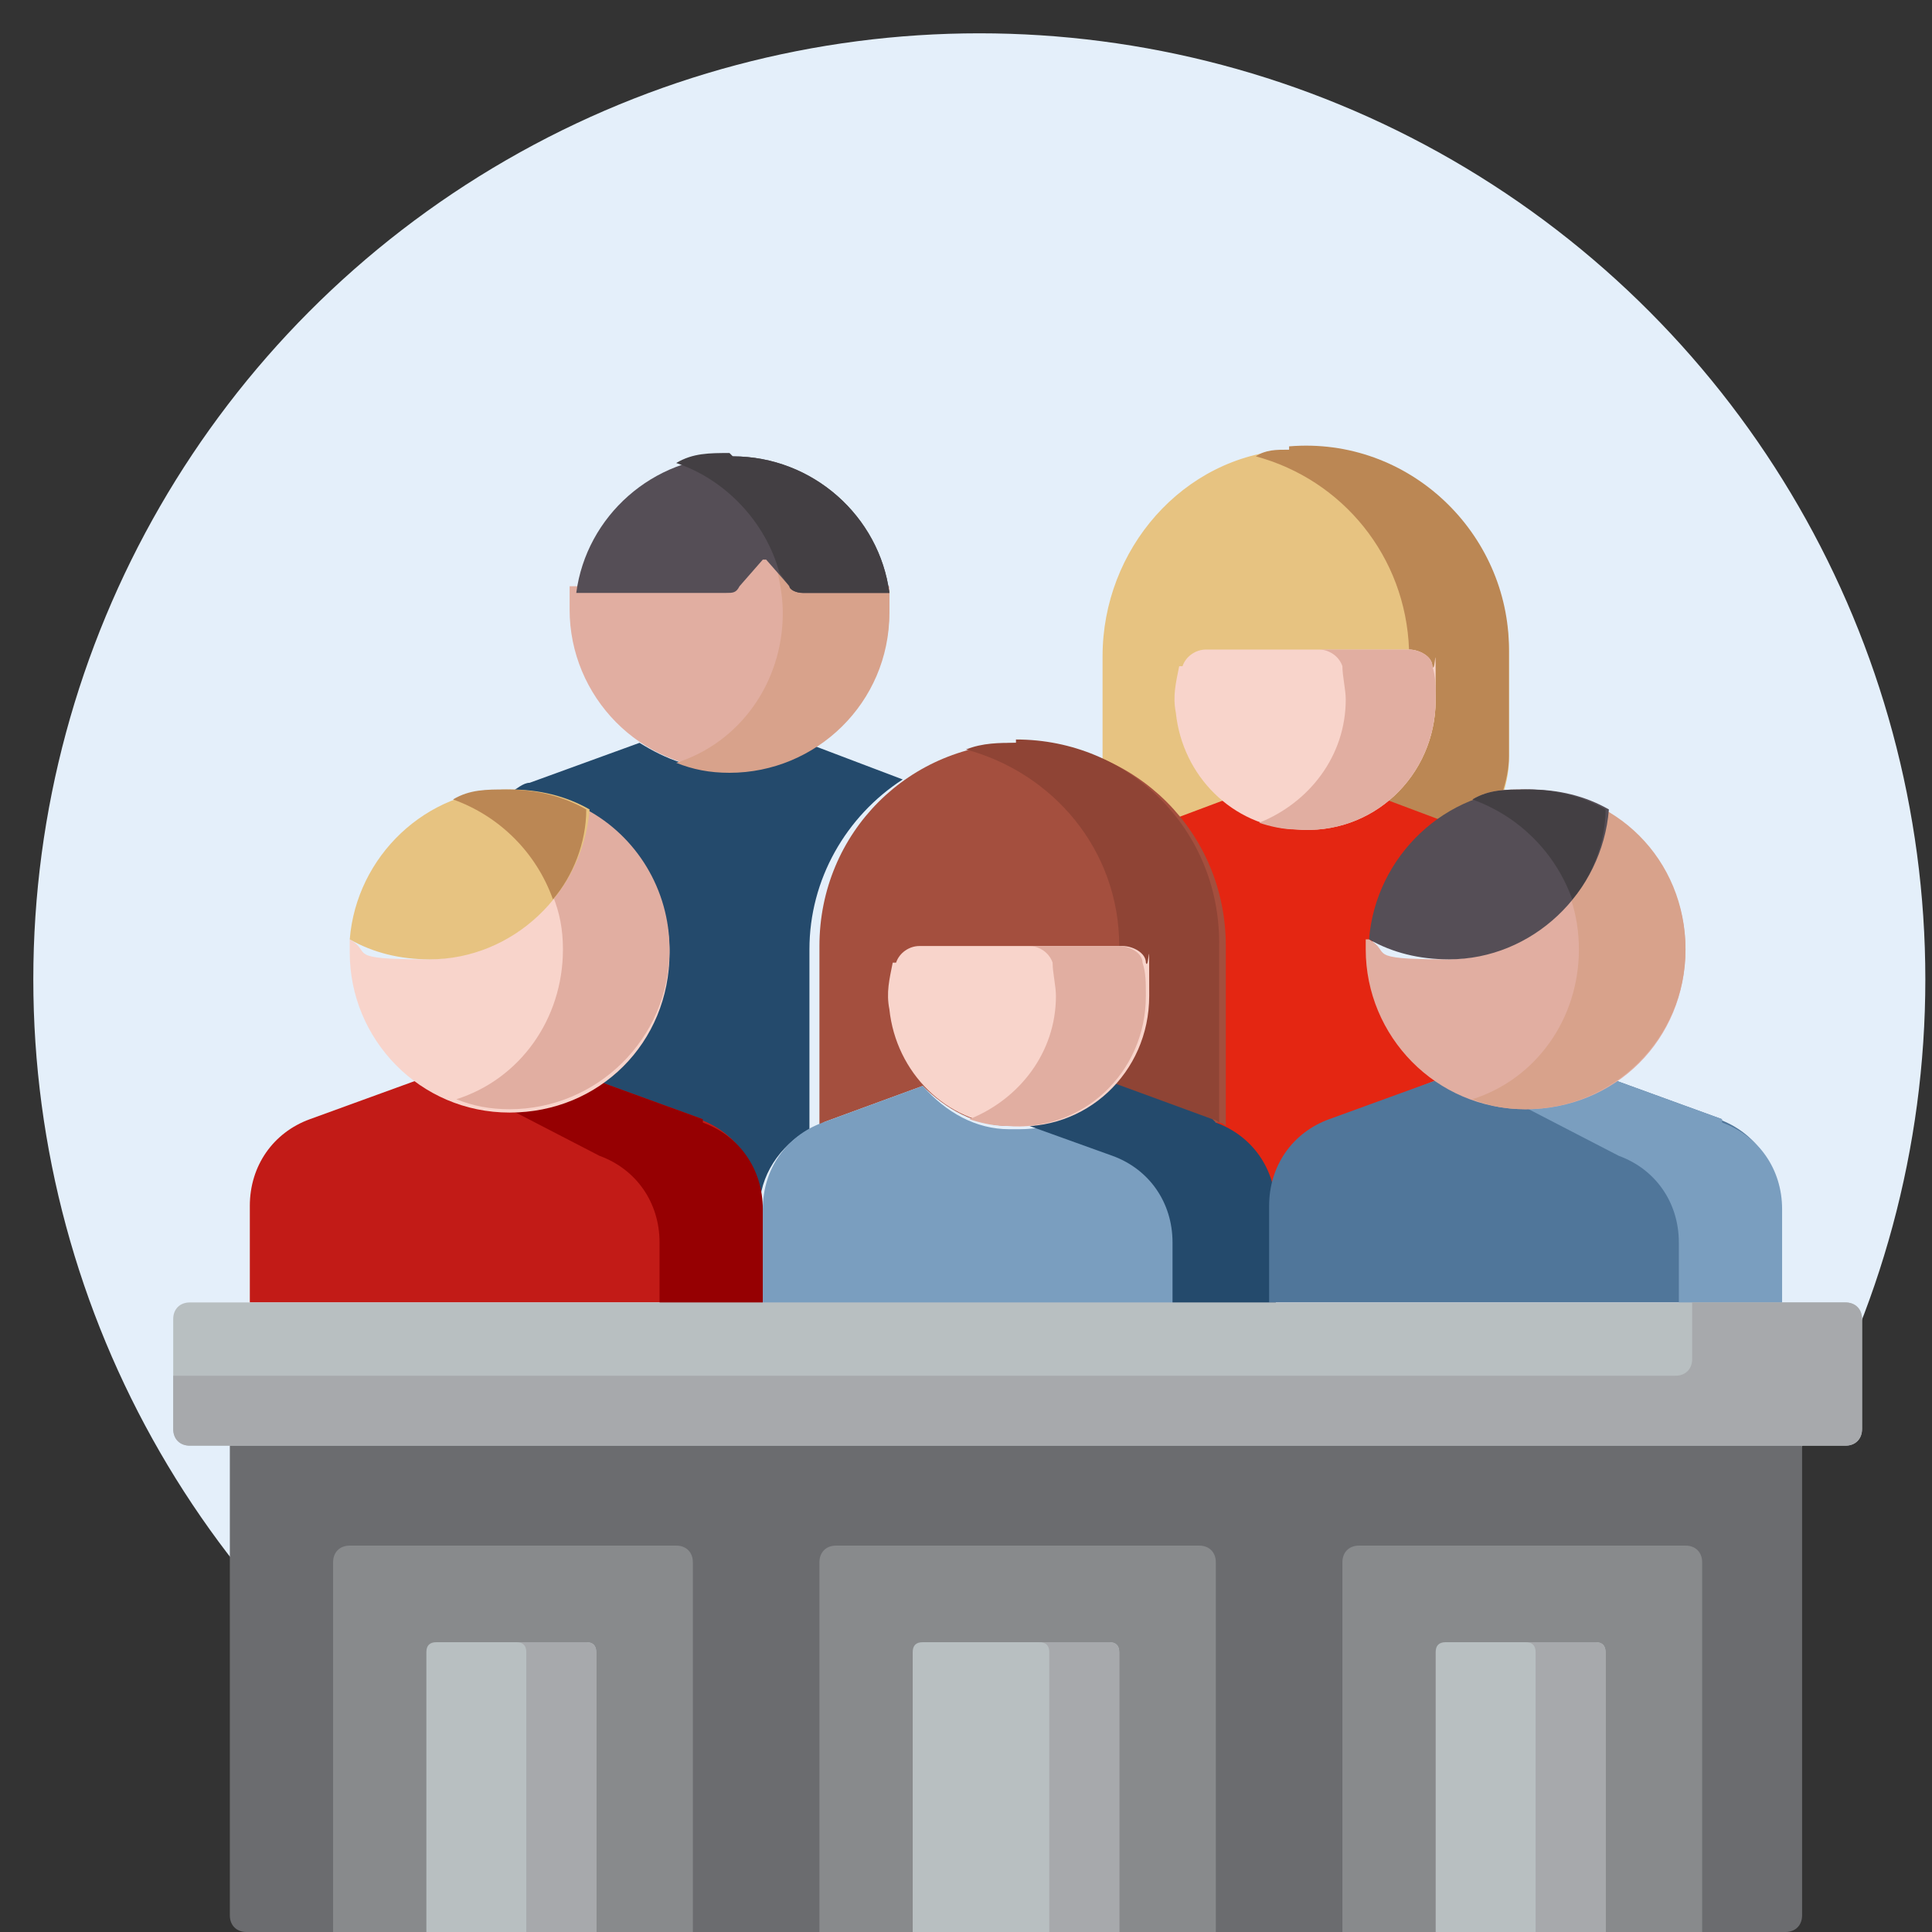
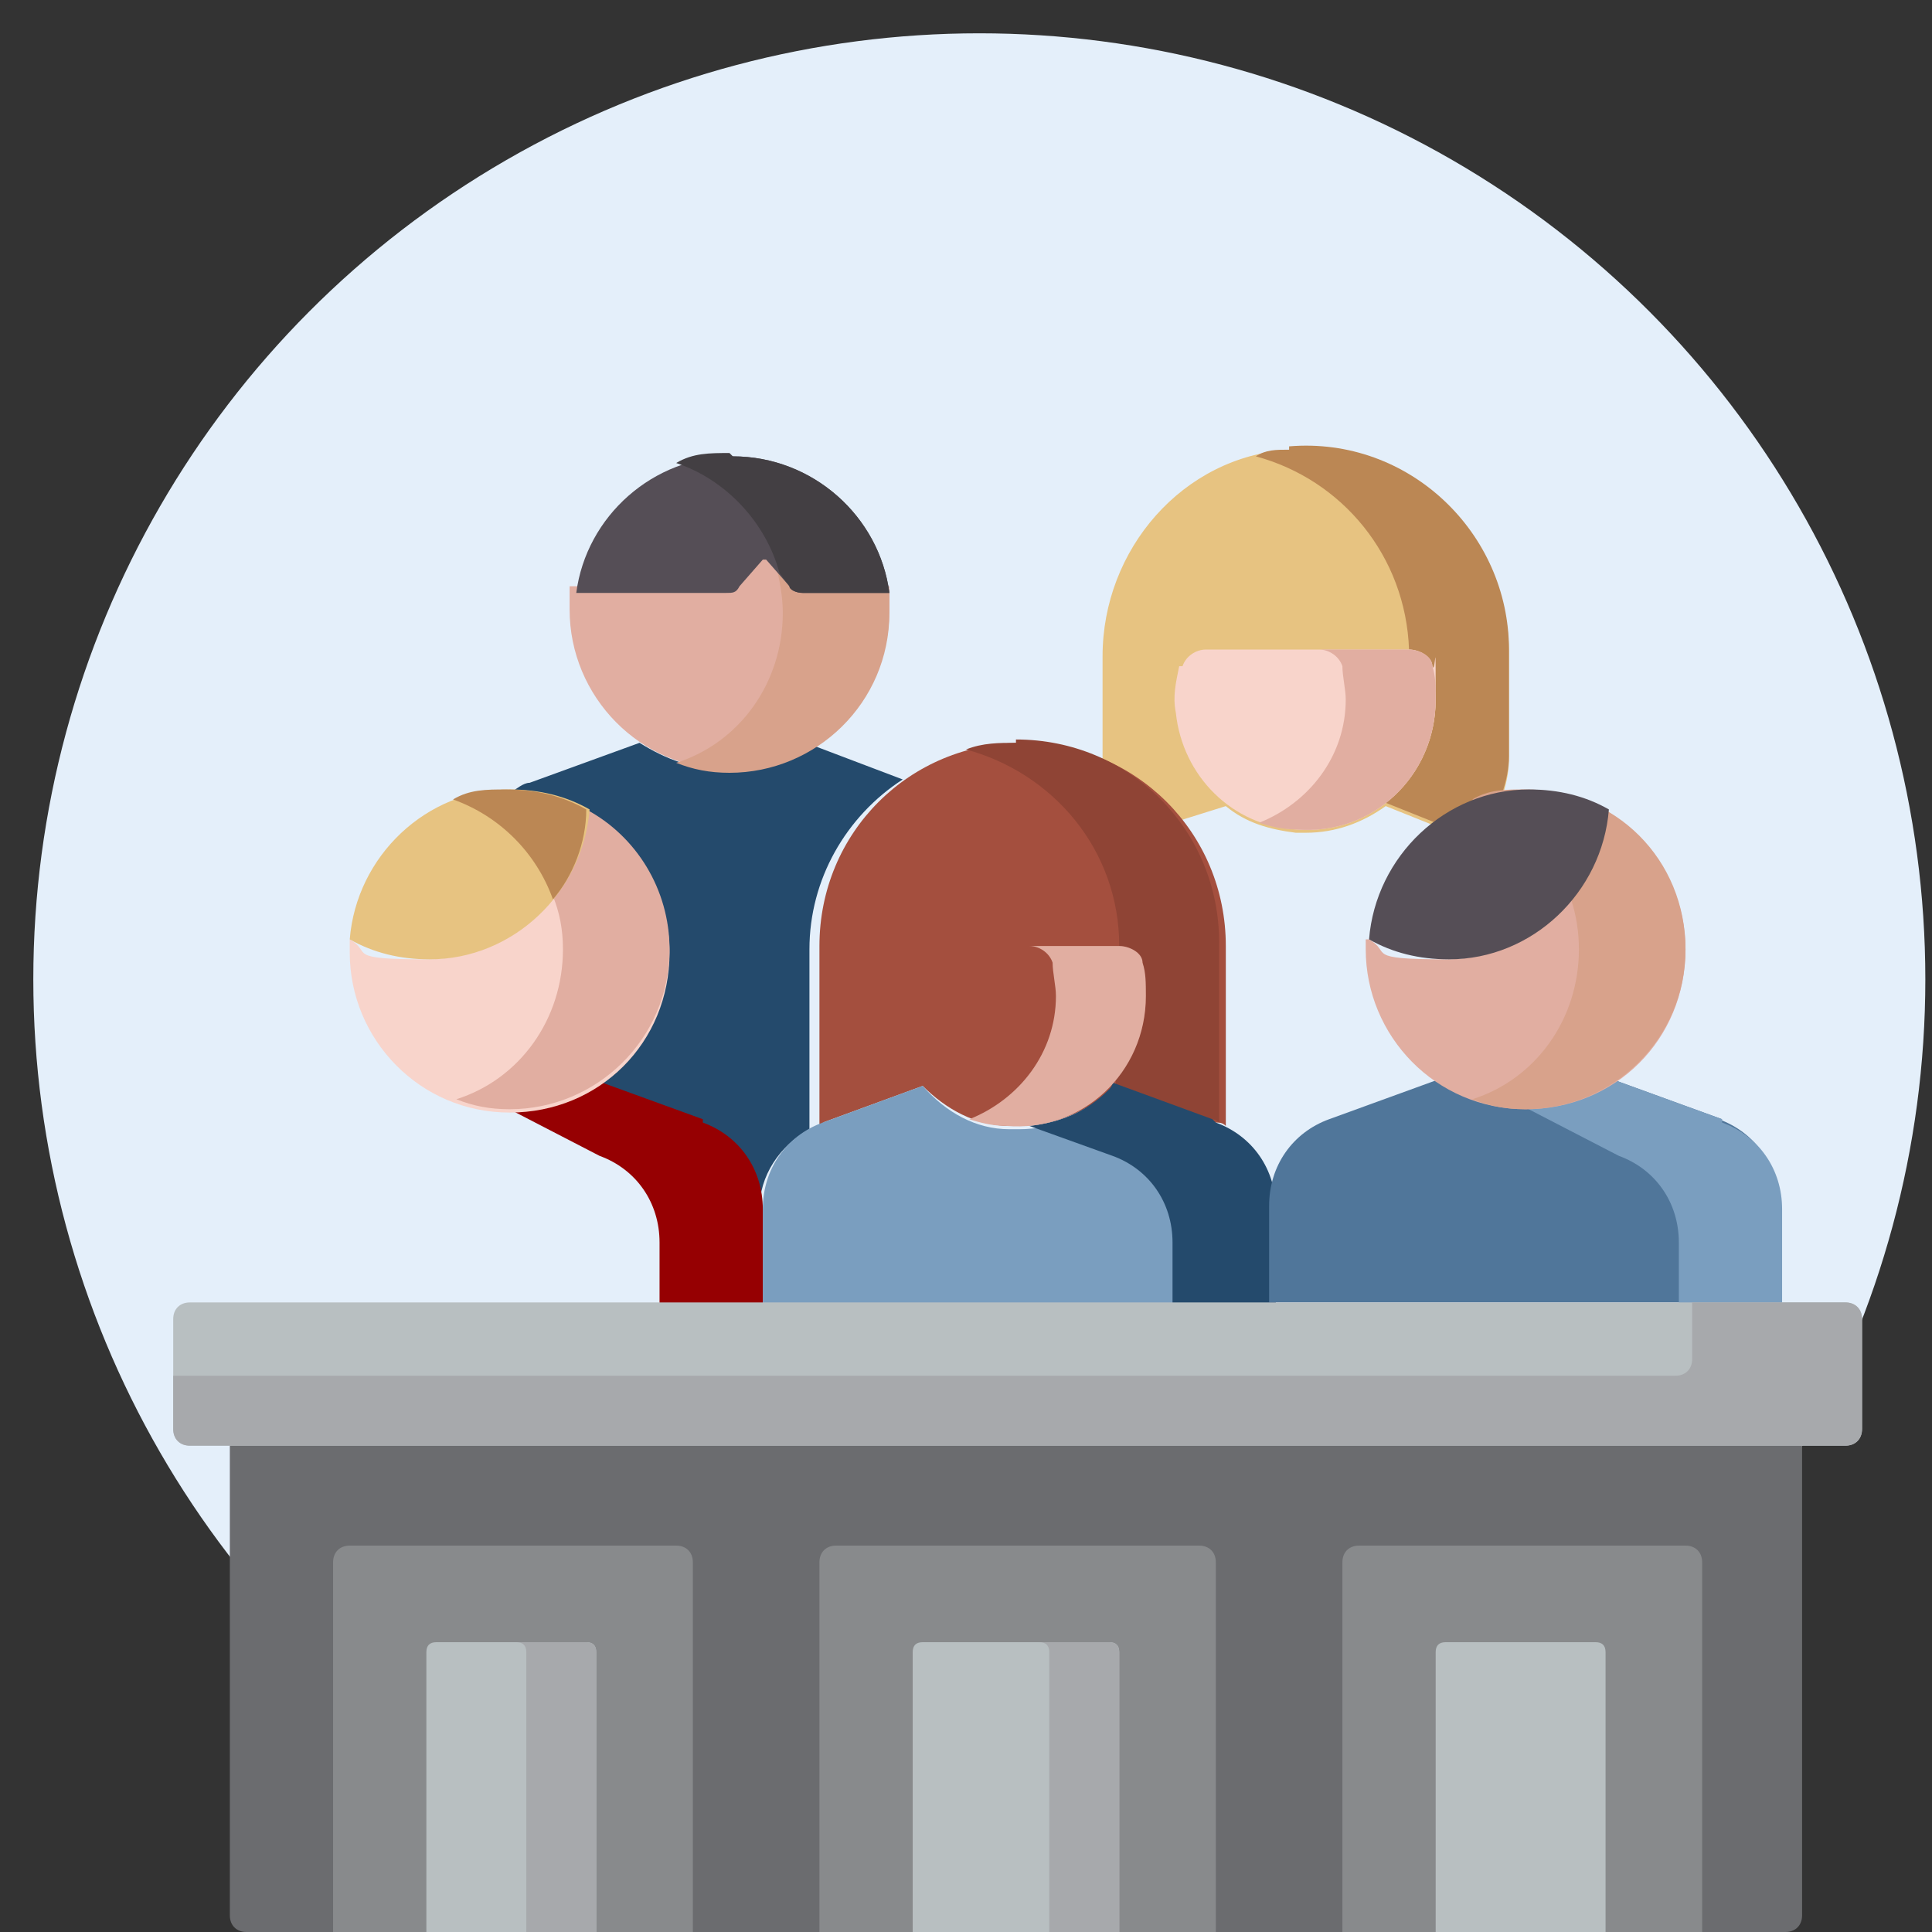
<svg xmlns="http://www.w3.org/2000/svg" id="Layer_1" width="58" height="58" version="1.1" viewBox="0 0 58 58">
  <rect x="0" y="0" width="58" height="58" fill="#333333" stroke="none" />
  <defs>
    <style>
      .st0 {
        fill: #960002;
      }

      .st1 {
        fill: #8f4435;
      }

      .st2 {
        fill: #d8a28b;
      }

      .st3 {
        fill: #e7c381;
      }

      .st4 {
        fill: none;
      }

      .st5 {
        fill: #e42612;
      }

      .st6 {
        fill: #888a8c;
      }

      .st7 {
        fill: #6b6c6f;
      }

      .st8 {
        fill: #bb8754;
      }

      .st9 {
        fill: #b8bfc1;
      }

      .st10 {
        fill: #e4effa;
      }

      .st11 {
        fill: #e1aea1;
      }

      .st12 {
        fill: #50769a;
      }

      .st13 {
        fill: #c21b17;
      }

      .st14 {
        fill: #a7a9ac;
      }

      .st15 {
        fill: #f8d4cb;
      }

      .st16 {
        fill: #244a6c;
      }

      .st17 {
        fill: #554e56;
      }

      .st18 {
        fill: #7a9ebf;
      }

      .st19 {
        fill: #a44f3e;
      }

      .st20 {
        fill: #433f43;
      }
    </style>
  </defs>
  <circle class="st10" cx="29.4" cy="29.4" r="28.4" />
  <circle class="st4" cx="29.4" cy="29.4" r="28.4" />
  <path class="st16" d="M24.4,22.3c-.7.5-1.6.8-2.6.8s-1.8-.3-2.6-.8l-3.3,1.2c-.2,0-.4.2-.6.3,2.5,0,4.5,2.2,4.5,4.7s-.8,3-2,3.9h-.2c0,.1,3.3,1.4,3.3,1.4,1,.4,1.7,1.4,1.7,2.5h.2c0-1,.6-1.9,1.5-2.4h0v-5.4c0-2.1,1.1-4,2.8-5.1l-2.9-1.1Z" />
  <path class="st11" d="M24,17.6c-.1,0-.2,0-.3-.1l-.7-.8c0,0-.1-.1-.2-.1s-.2,0-.2.1l-.7.8c0,0-.2.1-.3.1h-4.5c0,.2,0,.5,0,.7,0,2.6,2.1,4.8,4.8,4.8s4.8-2.1,4.8-4.8,0-.5,0-.7h-2.6Z" />
  <path class="st2" d="M24,17.6c-.1,0-.2,0-.3-.1l-.4-.5c.1.4.2.9.2,1.4,0,2.1-1.3,3.9-3.2,4.5.5.2,1,.3,1.6.3,2.6,0,4.8-2.1,4.8-4.8s0-.5,0-.7h-2.6Z" />
  <path class="st17" d="M23,16.8l.7.8c0,.1.2.2.4.2h2.6c-.3-2.3-2.3-4.1-4.7-4.1s-4.4,1.8-4.7,4.1h4.5c.2,0,.3,0,.4-.2l.7-.8c0,0,.2,0,.3,0Z" />
  <path class="st20" d="M21.9,13.6c-.6,0-1.1,0-1.6.3,1.5.5,2.7,1.8,3.1,3.3l.3.4c0,.1.2.2.4.2h2.6c-.3-2.3-2.3-4.1-4.7-4.1Z" />
  <path class="st3" d="M35.2,24.7h0c0,0,1.6-.5,1.6-.5.6.5,1.3.7,2.1.8,0,0,.2,0,.3,0,.9,0,1.7-.3,2.4-.8l1.5.6h0c.6-.5,1.3-.7,2-.9.1-.3.2-.7.2-1.1v-3.2c0-3.5-3-6.4-6.6-6.1-3.2.2-5.6,3-5.6,6.2v3.1c0,0,0,.2,0,.2.8.4,1.5,1,2.1,1.7h0Z" />
  <path class="st8" d="M38.7,13.5c-.4,0-.7,0-1,.2,2.6.7,4.5,3,4.6,5.8h0c.3,0,.6.2.7.5,0,.3.1.7.1,1,0,1.3-.6,2.4-1.5,3.1l1.5.6h0c.6-.5,1.3-.7,2-.9.1-.3.2-.7.2-1.1v-3.2c0-3.5-3-6.4-6.6-6.1h0Z" />
-   <path class="st5" d="M43.2,32.4c-1.3-.9-2-2.3-2-3.9s.8-3,2-3.9l-1.6-.6c-.7.5-1.5.8-2.4.8h0c0,0-.2,0-.3,0-.8,0-1.5-.4-2.1-.8l-1.6.6c.8,1,1.3,2.4,1.3,3.8v5.4h0c.9.5,1.5,1.4,1.5,2.4h.2c0-1.1.7-2.1,1.7-2.5l3.3-1.3h-.2Z" />
  <path class="st15" d="M35.4,20c-.1.5-.2.9-.1,1.4.2,1.9,1.7,3.4,3.6,3.5,2.3.2,4.2-1.6,4.2-3.9s0-.7-.1-1c0-.3-.4-.5-.7-.5h-6.1c-.3,0-.6.2-.7.5Z" />
  <path class="st11" d="M43,20c0-.3-.4-.5-.7-.5h-2.7c.3,0,.6.2.7.5,0,.3.1.7.1,1,0,1.7-1.1,3.1-2.6,3.7.3.1.7.2,1.1.2,2.3.2,4.2-1.6,4.2-3.9,0-.4,0-.7-.1-1Z" />
  <path class="st19" d="M24.7,33.7l3-1.1c.7.7,1.6,1.2,2.6,1.2,0,0,.2,0,.3,0,1,0,2-.4,2.8-1.1,0,0,0,0,.1-.1l3,1.1c.1,0,.2,0,.3.1v-5.4c0-3.4-2.7-6.1-6.1-6.1s-6.1,2.7-6.1,6.1v5.4c0,0,.2,0,.3-.1Z" />
  <path class="st1" d="M30.5,22.3c-.5,0-1,0-1.5.2,2.6.7,4.6,3,4.6,5.9h0c.3,0,.6.2.7.5,0,.3.1.7.1,1,0,.9-.3,1.8-.9,2.4v.3l2.8,1c.1,0,.2,0,.3.1v-5.4c0-3.4-2.7-6.1-6.1-6.1h0Z" />
  <path class="st18" d="M22.8,39.2h15.5v-2.9c0-1.2-.8-2.2-1.9-2.6l-3-1.1c0,0,0,.1-.1.2-.7.7-1.7,1.1-2.7,1.1h0c0,0-.2,0-.3,0-1,0-1.9-.5-2.6-1.3l-3,1.1c-1.1.4-1.8,1.4-1.8,2.6v.3c0,0,0,2.7,0,2.7Z" />
  <path class="st16" d="M36.4,33.6l-3-1.1c0,0,0,.1-.1.2-.7.7-1.5,1-2.4,1.1l2.5.9c1.1.4,1.8,1.4,1.8,2.6v1.9h3.1v-2.9c0-1.2-.7-2.2-1.8-2.6h0Z" />
-   <path class="st15" d="M26.8,28.9c-.1.5-.2.9-.1,1.4.2,1.9,1.7,3.4,3.6,3.5,2.3.2,4.2-1.6,4.2-3.9s0-.7-.1-1c0-.3-.4-.5-.7-.5h-6.1c-.3,0-.6.2-.7.5h0Z" />
  <path class="st11" d="M34.3,28.9c0-.3-.4-.5-.7-.5h-2.7c.3,0,.6.2.7.5,0,.3.1.7.1,1,0,1.7-1.1,3.1-2.6,3.7.3.1.7.2,1.1.2,2.3.2,4.2-1.6,4.2-3.9,0-.4,0-.7-.1-1Z" />
  <path class="st12" d="M51.7,33.6l-3.3-1.2c-.7.5-1.6.8-2.6.8s-1.8-.3-2.6-.8l-3.3,1.2c-1.1.4-1.8,1.4-1.8,2.6v2.9h15.3v-2.9c0-1.2-.7-2.2-1.8-2.6h0Z" />
  <path class="st18" d="M51.7,33.6l-3.3-1.2c-.7.5-1.6.8-2.6.8s0,0-.1,0l2.9,1.5c1.1.4,1.8,1.4,1.8,2.6v1.9h3.1v-2.9c0-1.2-.7-2.2-1.8-2.6h0Z" />
  <path class="st11" d="M48.2,24.4h-.1c-.2,2.5-2.2,4.4-4.7,4.4s-1.6-.2-2.3-.6h-.1c0,.1,0,.2,0,.3,0,2.6,2.1,4.8,4.8,4.8s4.8-2.1,4.8-4.8c0-1.8-1-3.3-2.4-4.1h0Z" />
  <path class="st2" d="M45.8,23.7c-.6,0-1.1,0-1.6.3,1.9.7,3.2,2.4,3.2,4.5s-1.3,3.9-3.2,4.5c.5.2,1,.3,1.6.3,2.6,0,4.8-2.1,4.8-4.8s-2.1-4.8-4.8-4.8Z" />
  <path class="st17" d="M41.1,28.2c.7.4,1.5.6,2.4.6,2.5,0,4.6-2,4.8-4.5-.7-.4-1.5-.6-2.4-.6-2.5,0-4.6,2-4.8,4.5h0Z" />
-   <path class="st20" d="M45.8,23.7c-.6,0-1.1,0-1.6.3,1.4.5,2.5,1.6,3,3,.6-.7,1-1.7,1-2.7-.7-.4-1.5-.6-2.4-.6h0Z" />
-   <path class="st13" d="M21.1,33.6l-3.3-1.2c-.7.5-1.6.8-2.6.8s-1.8-.3-2.6-.8l-3.3,1.2c-1.1.4-1.8,1.4-1.8,2.6v2.9h15.3v-2.9c0-1.2-.7-2.2-1.8-2.6Z" />
  <path class="st0" d="M21.1,33.6l-3.3-1.2c-.7.5-1.6.8-2.6.8s0,0-.1,0l2.9,1.5c1.1.4,1.8,1.4,1.8,2.6v1.9h3.1v-2.9c0-1.2-.7-2.2-1.8-2.6h0Z" />
  <path class="st15" d="M17.5,24.3h0c-.1,2.5-2.2,4.5-4.7,4.5s-1.6-.2-2.3-.6h0c0,.1,0,.2,0,.4,0,2.6,2.1,4.8,4.8,4.8s4.8-2.1,4.8-4.8c0-1.8-1-3.4-2.5-4.2h0Z" />
  <path class="st11" d="M17.5,24.3h0c0,1-.4,1.9-.9,2.6.2.5.3,1,.3,1.6,0,2.1-1.3,3.9-3.2,4.5.5.2,1,.3,1.6.3,2.6,0,4.8-2.1,4.8-4.8,0-1.8-1-3.4-2.5-4.2h0Z" />
  <path class="st3" d="M10.5,28.2c.7.4,1.5.6,2.4.6,2.5,0,4.6-2,4.8-4.5-.7-.4-1.5-.6-2.4-.6-2.5,0-4.6,2-4.8,4.5Z" />
  <path class="st8" d="M15.2,23.7c-.6,0-1.1,0-1.6.3,1.4.5,2.5,1.6,3,3,.6-.7,1-1.7,1-2.7-.7-.4-1.5-.6-2.4-.6Z" />
  <path class="st7" d="M6.9,43.3v14.2c0,.3.2.5.5.5h46.2c.3,0,.5-.2.5-.5v-14.2H6.9Z" />
  <path class="st6" d="M24.6,58h11.9v-11.1c0-.3-.2-.5-.5-.5h-10.9c-.3,0-.5.2-.5.5v11.1Z" />
  <path class="st9" d="M27.4,58v-8.4c0-.2.1-.3.3-.3h5.6c.2,0,.3.1.3.3v8.4h-6.2Z" />
  <path class="st14" d="M33.3,49.3h-2.1c.2,0,.3.1.3.3v8.4h2.1v-8.4c0-.2-.1-.3-.3-.3Z" />
  <path class="st6" d="M10,58h10.8v-11.1c0-.3-.2-.5-.5-.5h-9.8c-.3,0-.5.2-.5.5v11.1h0Z" />
  <path class="st9" d="M12.8,58v-8.4c0-.2.1-.3.3-.3h4.5c.2,0,.3.1.3.3v8.4h-5.1Z" />
  <path class="st14" d="M17.6,49.3h-2.1c.2,0,.3.1.3.3v8.4h2.1v-8.4c0-.2-.1-.3-.3-.3Z" />
  <path class="st6" d="M40.3,58h10.8v-11.1c0-.3-.2-.5-.5-.5h-9.8c-.3,0-.5.2-.5.5v11.1Z" />
  <path class="st9" d="M43.1,58v-8.4c0-.2.1-.3.3-.3h4.5c.2,0,.3.1.3.3v8.4h-5.1Z" />
-   <path class="st14" d="M47.9,49.3h-2.1c.2,0,.3.1.3.3v8.4h2.1v-8.4c0-.2-.1-.3-.3-.3Z" />
  <path class="st9" d="M55.4,43.4H5.7c-.3,0-.5-.2-.5-.5v-3.3c0-.3.2-.5.5-.5h49.7c.3,0,.5.2.5.5v3.3c0,.3-.2.5-.5.5Z" />
  <path class="st14" d="M55.4,39.1h-4.6v1.7c0,.3-.2.5-.5.5H5.2v1.6c0,.3.2.5.5.5h49.7c.3,0,.5-.2.5-.5v-3.3c0-.3-.2-.5-.5-.5h0Z" />
</svg>